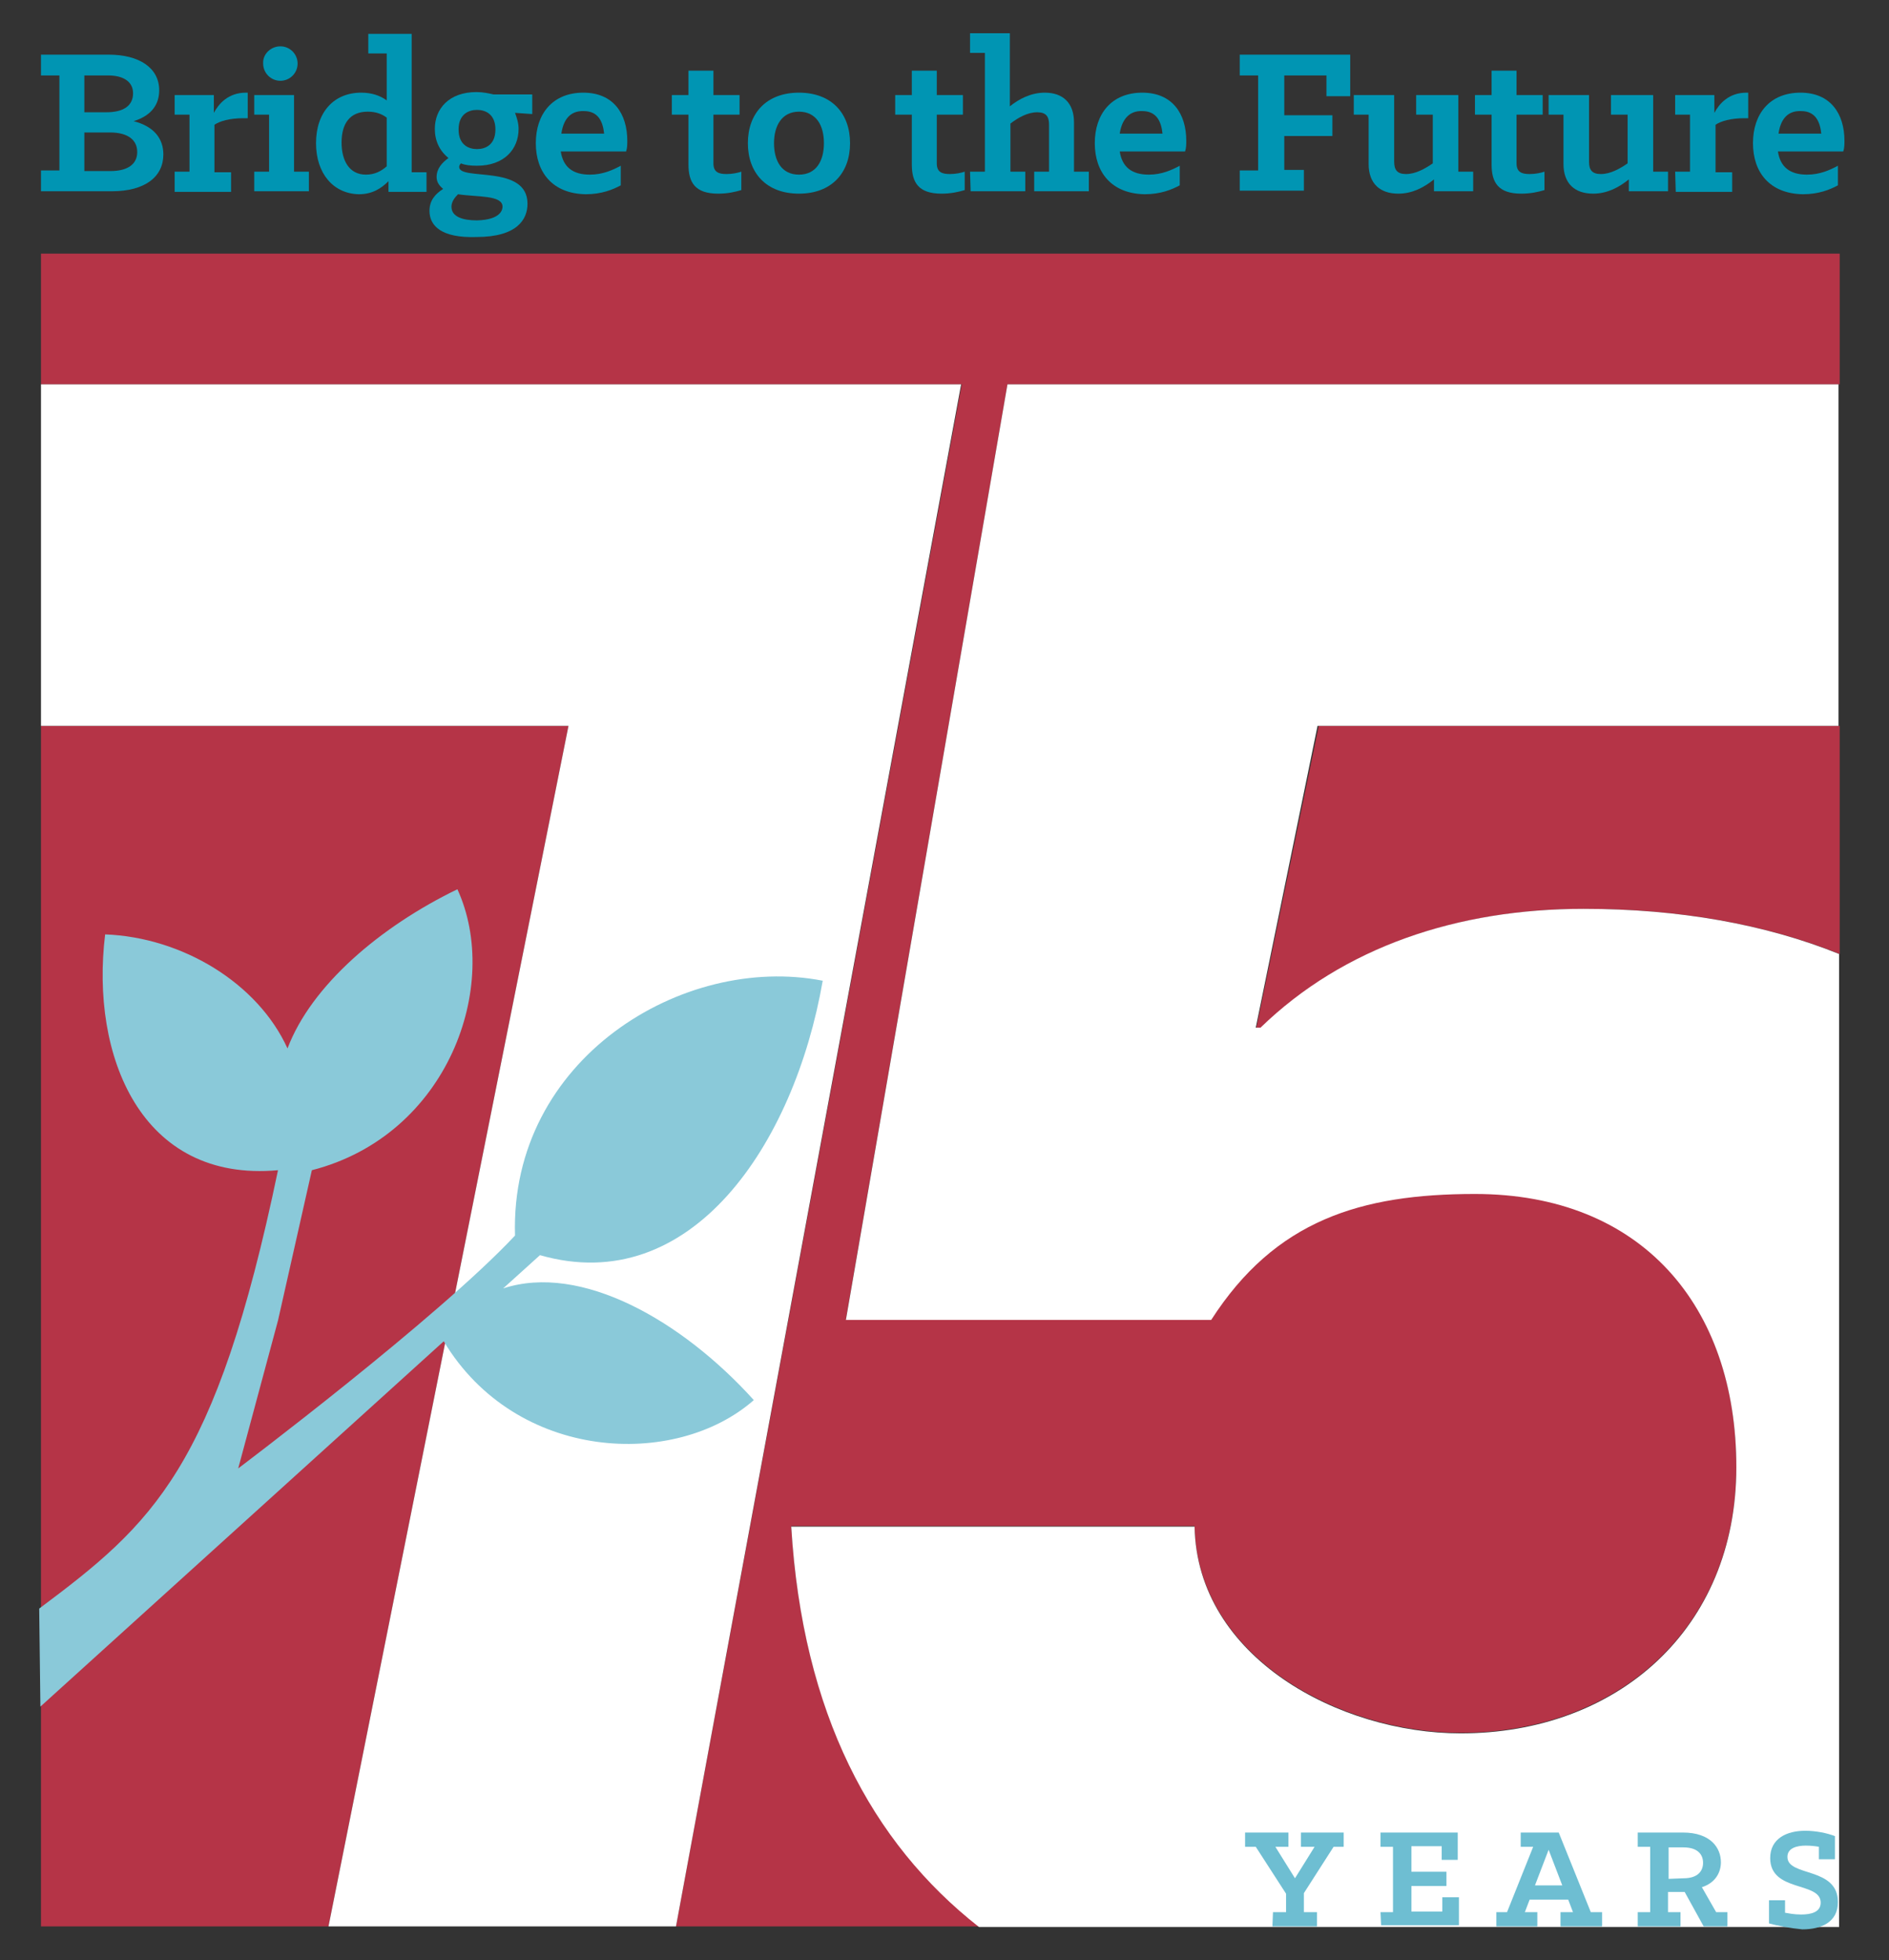
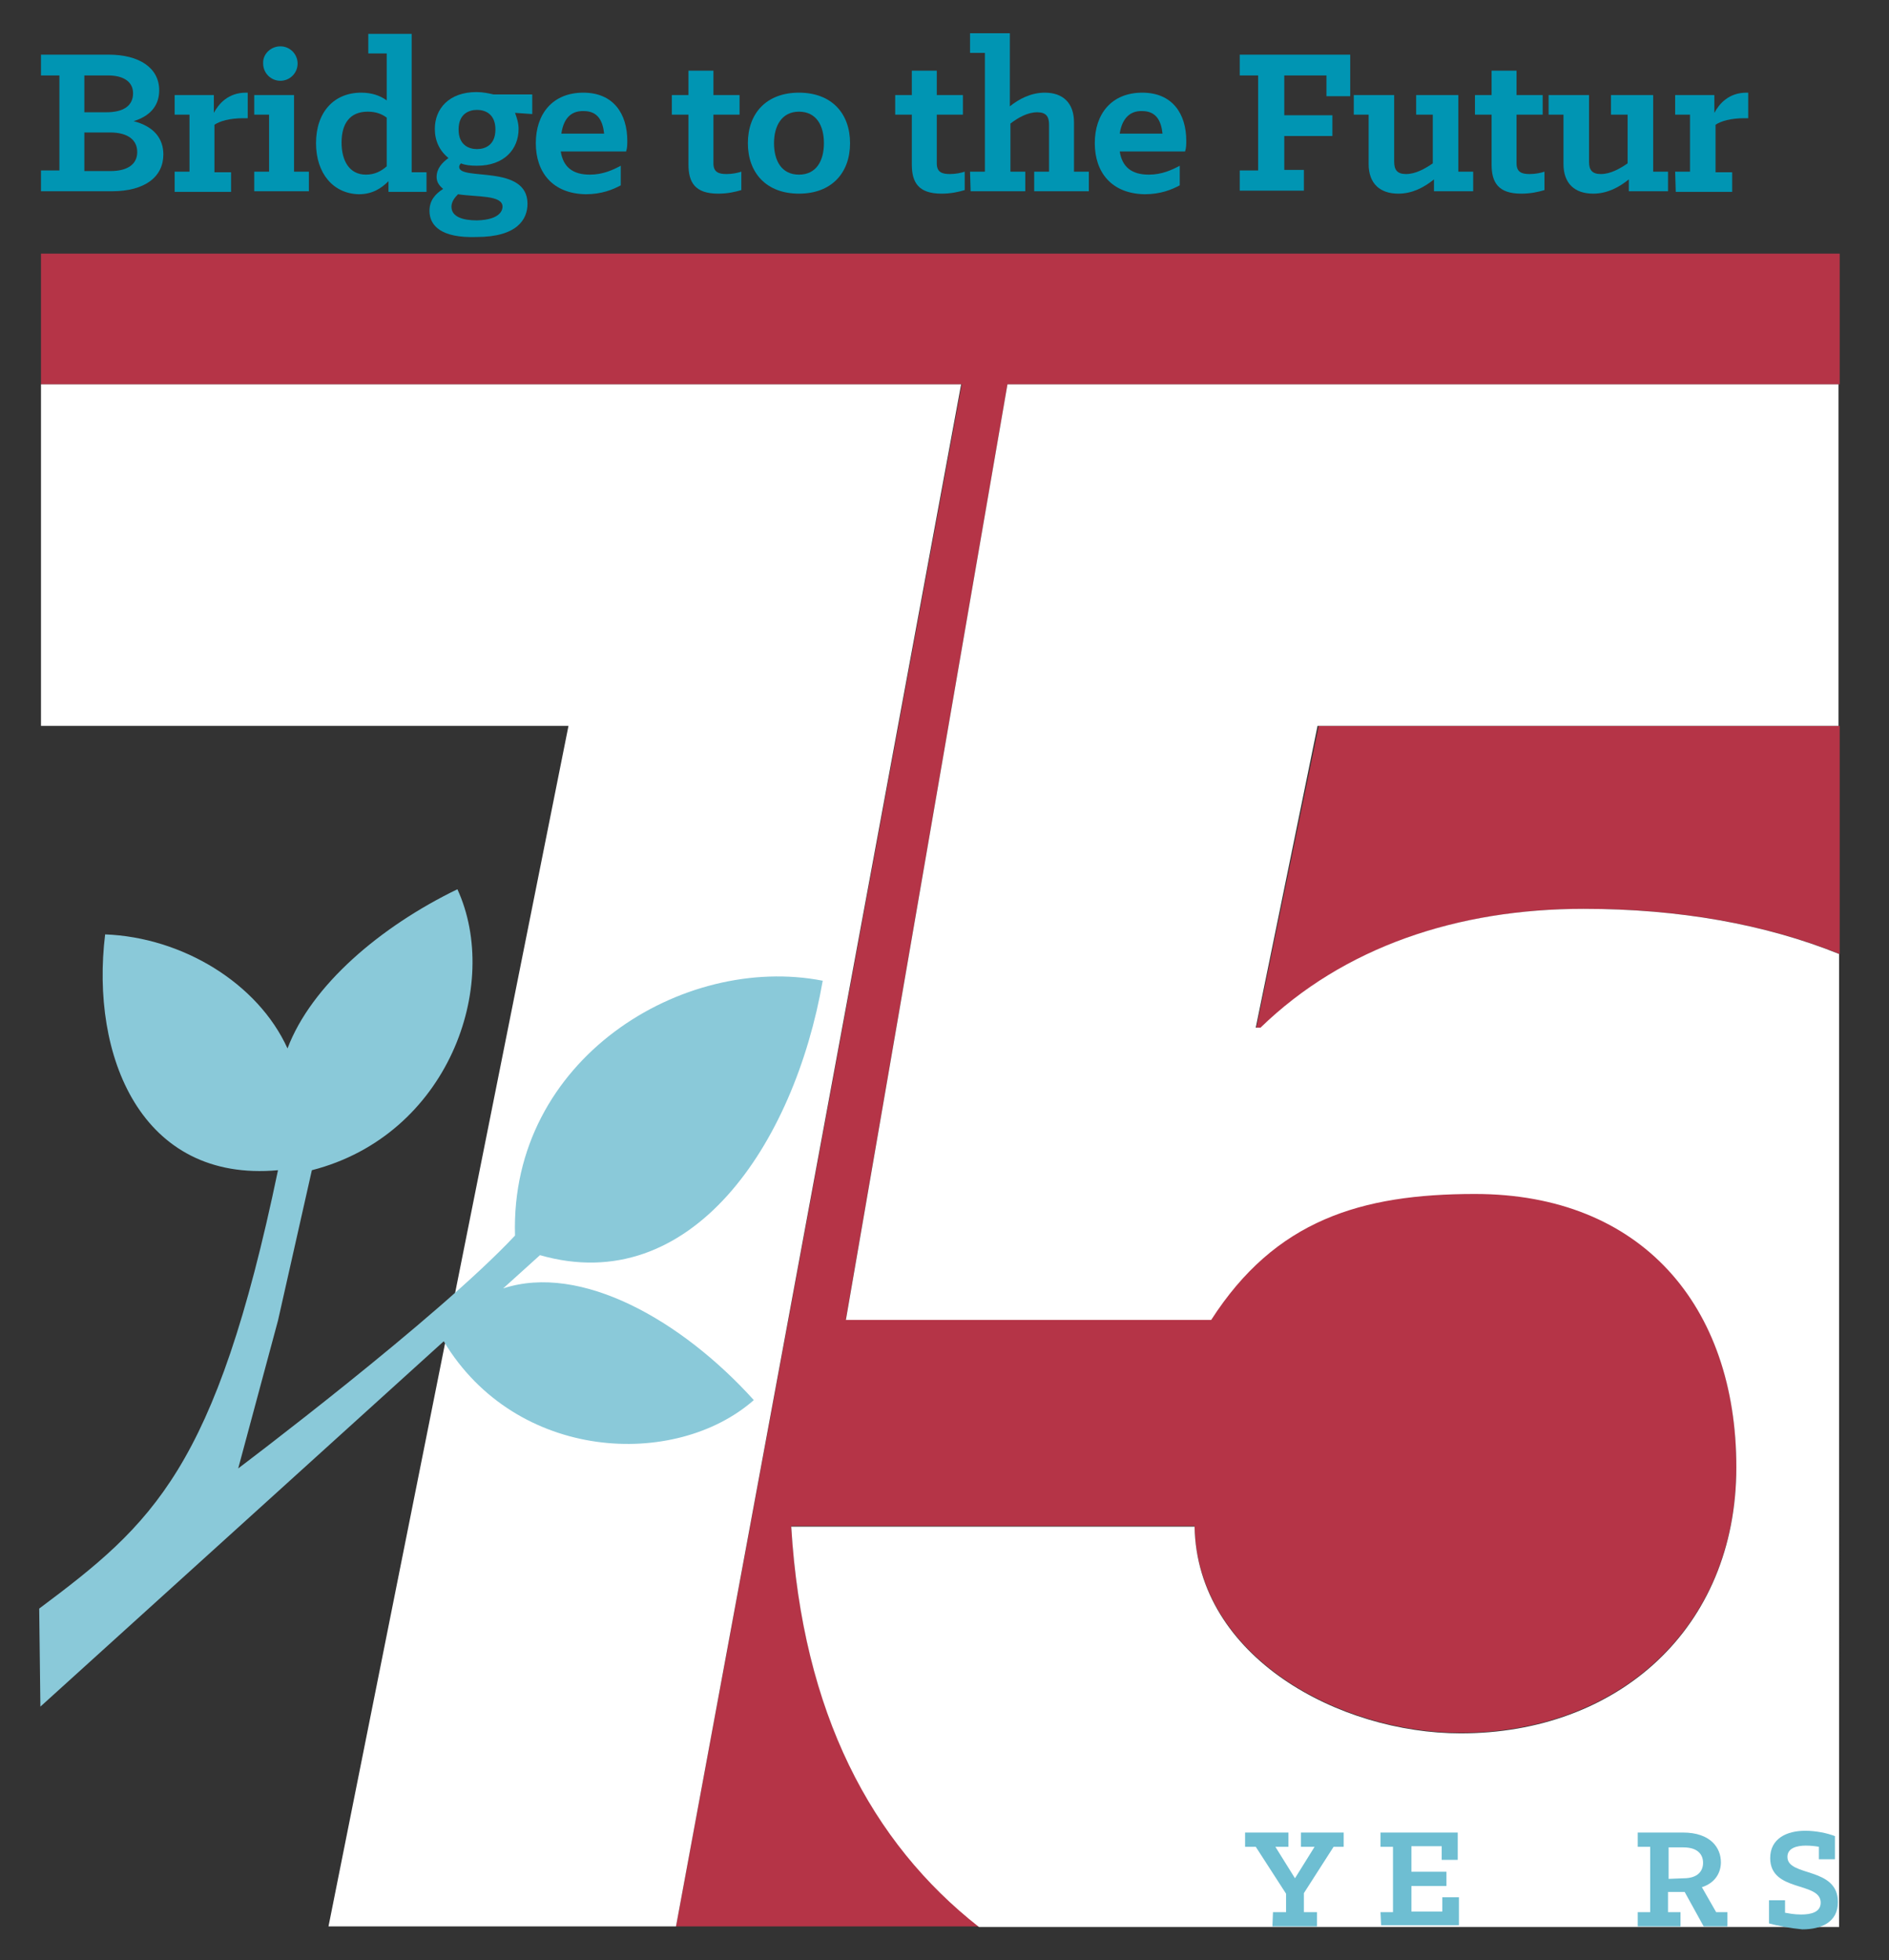
<svg xmlns="http://www.w3.org/2000/svg" id="Layer_1" x="0px" y="0px" viewBox="0 0 318 330" style="enable-background:new 0 0 318 330;" xml:space="preserve">
  <rect x="0" y="0" width="318" height="330" fill="#333333" stroke="none" />
  <style type="text/css">	.st0{fill:#B53447;}	.st1{fill:#FFFFFF;}	.st2{fill:#6EBED2;}	.st3{fill:#8AC9D9;}	.st4{fill:#0095B3;}</style>
  <g>
    <path class="st0" d="M211.5,173h0.8c14-13.6,33.2-20,54.4-20c16.1,0,30.5,2.6,43,7.6v-38.4H222L211.5,173z" />
-     <polygon class="st0" points="6.9,122.2 6.9,324.3 55.3,324.3 95.7,122.2  " />
    <path class="st0" d="M133.2,256.9h67.9c0.4,22,24.4,34.8,44.8,34.8c26.4,0,46.4-17.6,46.4-44.8s-16-46-44-46  c-19.2,0-33.6,4.4-44.4,21.2h-61.5l27.2-157.4h140.1v-22H6.9v22h145.8l0,0h9.2l-48.1,259.6h51.1  C146.7,310.1,135.1,288.3,133.2,256.9z" />
    <path class="st1" d="M309.6,160.6c-12.4-5-26.9-7.6-43-7.6c-21.2,0-40.4,6.4-54.4,20h-0.8l10.4-50.8h87.7V64.7H169.6l-27.2,157.5  h61.5c10.8-16.8,25.2-21.2,44.4-21.2c28,0,44,18.8,44,46s-20,44.8-46.4,44.8c-20.4,0-44.4-12.8-44.8-34.8h-67.9  c1.9,31.4,13.5,53.2,31.6,67.4h144.8V160.6L309.6,160.6z" />
    <polygon class="st1" points="152.6,64.7 152.6,64.7 6.9,64.7 6.9,122.2 95.7,122.2 55.3,324.3 113.8,324.3 161.8,64.7  " />
  </g>
  <g>
    <path class="st2" d="M214.3,321.9h2.2v-3.1l-5.1-7.9h-1.8v-2.4h7.3v2.4h-2.2l3.3,5.3l3.3-5.3H219v-2.4h7.2v2.4h-1.7l-5,7.8v3.2h2.2  v2.4h-7.5L214.3,321.9L214.3,321.9z" />
    <path class="st2" d="M232.4,321.9h2.1v-11h-2.1v-2.4h13v4.6h-2.7v-2.3h-5.1v4.3h5.9v2.4h-5.9v4.3h5.2v-2.4h2.8v4.7h-13.1  L232.4,321.9L232.4,321.9z" />
-     <path class="st2" d="M251.8,321.9h1.9l4.4-11H256v-2.4h6.4l5.4,13.4h1.9v2.4h-7v-2.4h2.1l-0.8-2.1h-6.5l-0.8,2.1h2.1v2.4h-6.9v-2.4  H251.8z M263,317.4l-2.3-6l-2.3,6H263z" />
    <path class="st2" d="M275.7,321.9h2.1v-11h-2.1v-2.4h7.6c4.7,0,6.4,2.6,6.4,5c0,1.8-1,3.5-3.2,4.2l2.4,4.2h1.9v2.4h-4l-3.2-5.8  h-2.8v3.4h2.1v2.4h-7.2L275.7,321.9L275.7,321.9z M283.4,316.2c2.5,0,3.3-1.3,3.3-2.6c0-1.4-0.9-2.6-3.3-2.6h-2.5v5.3L283.4,316.2  L283.4,316.2z" />
    <path class="st2" d="M297.8,323.8v-3.9h2.7v2.1c0.6,0.1,1.5,0.3,2.7,0.3c1.7,0,3.3-0.4,3.3-2c0-3.6-8.5-1.7-8.5-7.5  c0-3.3,2.8-4.6,5.9-4.6c1.8,0,3.7,0.4,5,0.9v3.9h-2.7v-2.1c-0.5-0.1-1.4-0.2-2.2-0.2c-1.5,0-3.1,0.4-3.1,1.9c0,3.4,8.5,1.6,8.5,7.6  c0,3.4-2.8,4.6-6,4.6C301.3,324.6,299.3,324.2,297.8,323.8z" />
  </g>
  <path class="st3" d="M84.7,216.9l6.2-5.6c25.4,7.3,42.8-18.6,47.6-46.2c-23.5-4.6-52.7,13.2-51.8,42.9c-13,13.9-46.6,39.2-46.6,39.2 l6.7-24.9l5.7-25.3c23-5.9,31.9-31.2,24.5-47.3c-13,6.3-24.6,16.2-28.6,26.8c-5-11-17.7-18.7-30.7-19.2c-2.5,20.4,6,41.8,29.1,39.7 c-10.5,50.4-21.1,59.5-40.2,73.8l0.2,16.5l67.9-61.5c12.2,20.3,39,21.5,52.2,9.9C114.8,222.3,97.8,212.6,84.7,216.9z" />
  <g>
    <path class="st4" d="M6.9,28.7H10v-16H6.9V9.2h11.4c5.1,0,8.5,2.2,8.5,6c0,2.2-1.1,4.2-4.3,5.2c3.5,0.9,5,3,5,5.6  c0,3.7-3,6.2-8.7,6.2H6.9V28.7z M17.9,18.9c2.9,0,4.5-1.1,4.5-3.2c0-2-1.7-3-4.2-3h-4v6.2H17.9z M18.6,28.8c2.8,0,4.5-1.1,4.5-3.2  c0-2-1.5-3.3-4.6-3.3h-4.3v6.5H18.6z" />
    <path class="st4" d="M29.4,28.9h2.5v-9.6h-2.5V16H36v3c0.8-1.5,2.4-3.4,5.4-3.4h0.3v4.3H41c-2.4,0-4,0.5-4.9,1.1v8h2.8v3.3h-9.5  L29.4,28.9L29.4,28.9z" />
    <path class="st4" d="M42.8,28.9h2.5v-9.6h-2.5V16h6.7v12.9H52v3.3h-9.2V28.9z M47.2,7.8c1.6,0,2.9,1.3,2.9,2.9s-1.3,2.9-2.9,2.9  c-1.6,0-2.9-1.3-2.9-2.9C44.2,9.1,45.6,7.8,47.2,7.8z" />
    <path class="st4" d="M53.2,24.1c0-5.2,3-8.5,7.6-8.5c1.8,0,3.2,0.5,4.3,1.3V9H62V5.7h7.3V29h2.5v3.3h-6.4v-1.8  c-1.2,1.2-2.7,2.2-5,2.2C56.1,32.6,53.2,29.2,53.2,24.1z M65.1,28v-8.2c-0.8-0.6-1.8-1-3.2-1c-3,0-4.4,2-4.4,5.2  c0,2.9,1.2,5.4,4.1,5.4C63.1,29.4,64.2,28.8,65.1,28z" />
    <path class="st4" d="M72.3,35.5c0-1.7,0.9-2.8,2.3-3.7c-0.6-0.5-1.1-1.1-1.1-2c0-1.4,0.9-2.4,2-3.2c-1.5-1.2-2.3-2.9-2.3-4.9  c0-3.4,2.4-6.2,7-6.2c1.1,0,2,0.2,2.9,0.4h6.5v3.3L86.7,19c0.3,0.8,0.6,1.7,0.6,2.7c0,3.4-2.4,6.2-7,6.2c-1.1,0-2-0.1-2.7-0.4  c-0.2,0.2-0.3,0.4-0.3,0.6c0,2.4,11.5-0.5,11.5,6.2c0,2.6-1.7,5.6-8.6,5.6C74.3,40.1,72.3,38,72.3,35.5z M84.6,34.8  c0-2-4.3-1.6-7.5-2.1C76.5,33.3,76,34,76,34.8c0,1.7,1.9,2.3,4.3,2.3C84.4,37,84.6,35.2,84.6,34.8z M77.2,21.8  c0,2.6,1.7,3.3,3.1,3.3s3.1-0.7,3.1-3.3s-1.7-3.3-3.1-3.3C78.9,18.5,77.2,19.2,77.2,21.8z" />
    <path class="st4" d="M90.2,24.1c0-4.9,2.8-8.5,8-8.5c5.1,0,7.4,3.6,7.4,8.1c0,0.6,0,1.2-0.2,1.8h-11c0.4,2.6,2,3.9,4.9,3.9  c2.2,0,3.9-0.8,5.2-1.5v3.3c-1.3,0.7-3.2,1.5-5.9,1.5C93,32.6,90.2,29,90.2,24.1z M94.5,22.5h7.2c-0.2-1.9-0.9-3.8-3.4-3.8  C95.8,18.6,94.8,20.4,94.5,22.5z" />
    <path class="st4" d="M115.9,27.7v-8.4h-2.8V16h2.8v-4.1h4.2V16h4.4v3.3h-4.4v8.2c0,1.5,0.9,1.8,2.2,1.8c1,0,1.9-0.2,2.5-0.4V32  c-1,0.3-2.3,0.6-3.9,0.6C117,32.6,115.9,30.7,115.9,27.7z" />
    <path class="st4" d="M125.9,24.1c0-5,3.1-8.5,8.6-8.5s8.6,3.5,8.6,8.5s-3.1,8.5-8.6,8.5S125.9,29.1,125.9,24.1z M138.7,24.1  c0-3-1.3-5.3-4.2-5.3s-4.2,2.4-4.2,5.3c0,3,1.3,5.3,4.2,5.3S138.7,27.1,138.7,24.1z" />
    <path class="st4" d="M153.5,27.7v-8.4h-2.8V16h2.8v-4.1h4.2V16h4.4v3.3h-4.4v8.2c0,1.5,0.9,1.8,2.2,1.8c1,0,1.9-0.2,2.5-0.4V32  c-1,0.3-2.3,0.6-3.9,0.6C154.6,32.6,153.5,30.7,153.5,27.7z" />
    <path class="st4" d="M163.3,28.9h2.5v-20h-2.5V5.6h6.7v12.3c1.5-1.2,3.5-2.3,5.9-2.3c3,0,4.9,1.7,4.9,5v8.3h2.5v3.3h-9.2v-3.3h2.5  V21c0-1.4-0.5-2.1-2-2.1c-1.6,0-3.2,0.9-4.5,1.9v8.1h2.5v3.3h-9.2L163.3,28.9L163.3,28.9z" />
    <path class="st4" d="M184.3,24.1c0-4.9,2.8-8.5,8-8.5c5.1,0,7.4,3.6,7.4,8.1c0,0.6,0,1.2-0.2,1.8h-11c0.4,2.6,2,3.9,4.9,3.9  c2.2,0,3.9-0.8,5.2-1.5v3.3c-1.3,0.7-3.2,1.5-5.9,1.5C187.1,32.6,184.3,29,184.3,24.1z M188.5,22.5h7.2c-0.2-1.9-0.9-3.8-3.4-3.8  C189.9,18.6,188.8,20.4,188.5,22.5z" />
    <path class="st4" d="M208.7,28.7h3.1v-16h-3.1V9.2h18.6v7h-4v-3.5h-7.1v6.7h8.1v3.5h-8.1v5.7h3.3v3.5h-10.8V28.7z" />
    <path class="st4" d="M230.4,27.6v-8.3h-2.5V16h6.8v11.2c0,1.4,0.5,2.1,2,2.1c1.6,0,3.2-0.9,4.5-1.8v-8.2h-2.8V16h7.1v12.9h2.5v3.3  h-6.6v-2c-1.6,1.3-3.6,2.4-6,2.4C232.3,32.6,230.4,30.9,230.4,27.6z" />
    <path class="st4" d="M251.1,27.7v-8.4h-2.8V16h2.8v-4.1h4.2V16h4.4v3.3h-4.4v8.2c0,1.5,0.9,1.8,2.2,1.8c1,0,1.9-0.2,2.5-0.4V32  c-1,0.3-2.3,0.6-3.9,0.6C252.2,32.6,251.1,30.7,251.1,27.7z" />
    <path class="st4" d="M263.2,27.6v-8.3h-2.5V16h6.8v11.2c0,1.4,0.5,2.1,2,2.1c1.6,0,3.2-0.9,4.5-1.8v-8.2h-2.8V16h7.1v12.9h2.5v3.3  h-6.6v-2c-1.6,1.3-3.6,2.4-6,2.4C265.1,32.6,263.2,30.9,263.2,27.6z" />
    <path class="st4" d="M282,28.9h2.5v-9.6H282V16h6.6v3c0.8-1.5,2.4-3.4,5.4-3.4h0.3v4.3h-0.6c-2.4,0-4,0.5-4.9,1.1v8h2.8v3.3h-9.5  L282,28.9C282.1,28.9,282,28.9,282,28.9z" />
-     <path class="st4" d="M295.1,24.1c0-4.9,2.8-8.5,8-8.5c5.1,0,7.4,3.6,7.4,8.1c0,0.6,0,1.2-0.2,1.8h-11c0.4,2.6,2,3.9,4.9,3.9  c2.2,0,3.9-0.8,5.2-1.5v3.3c-1.3,0.7-3.2,1.5-5.9,1.5C297.9,32.6,295.1,29,295.1,24.1z M299.4,22.5h7.2c-0.2-1.9-0.9-3.8-3.4-3.8  C300.7,18.6,299.7,20.4,299.4,22.5z" />
  </g>
</svg>